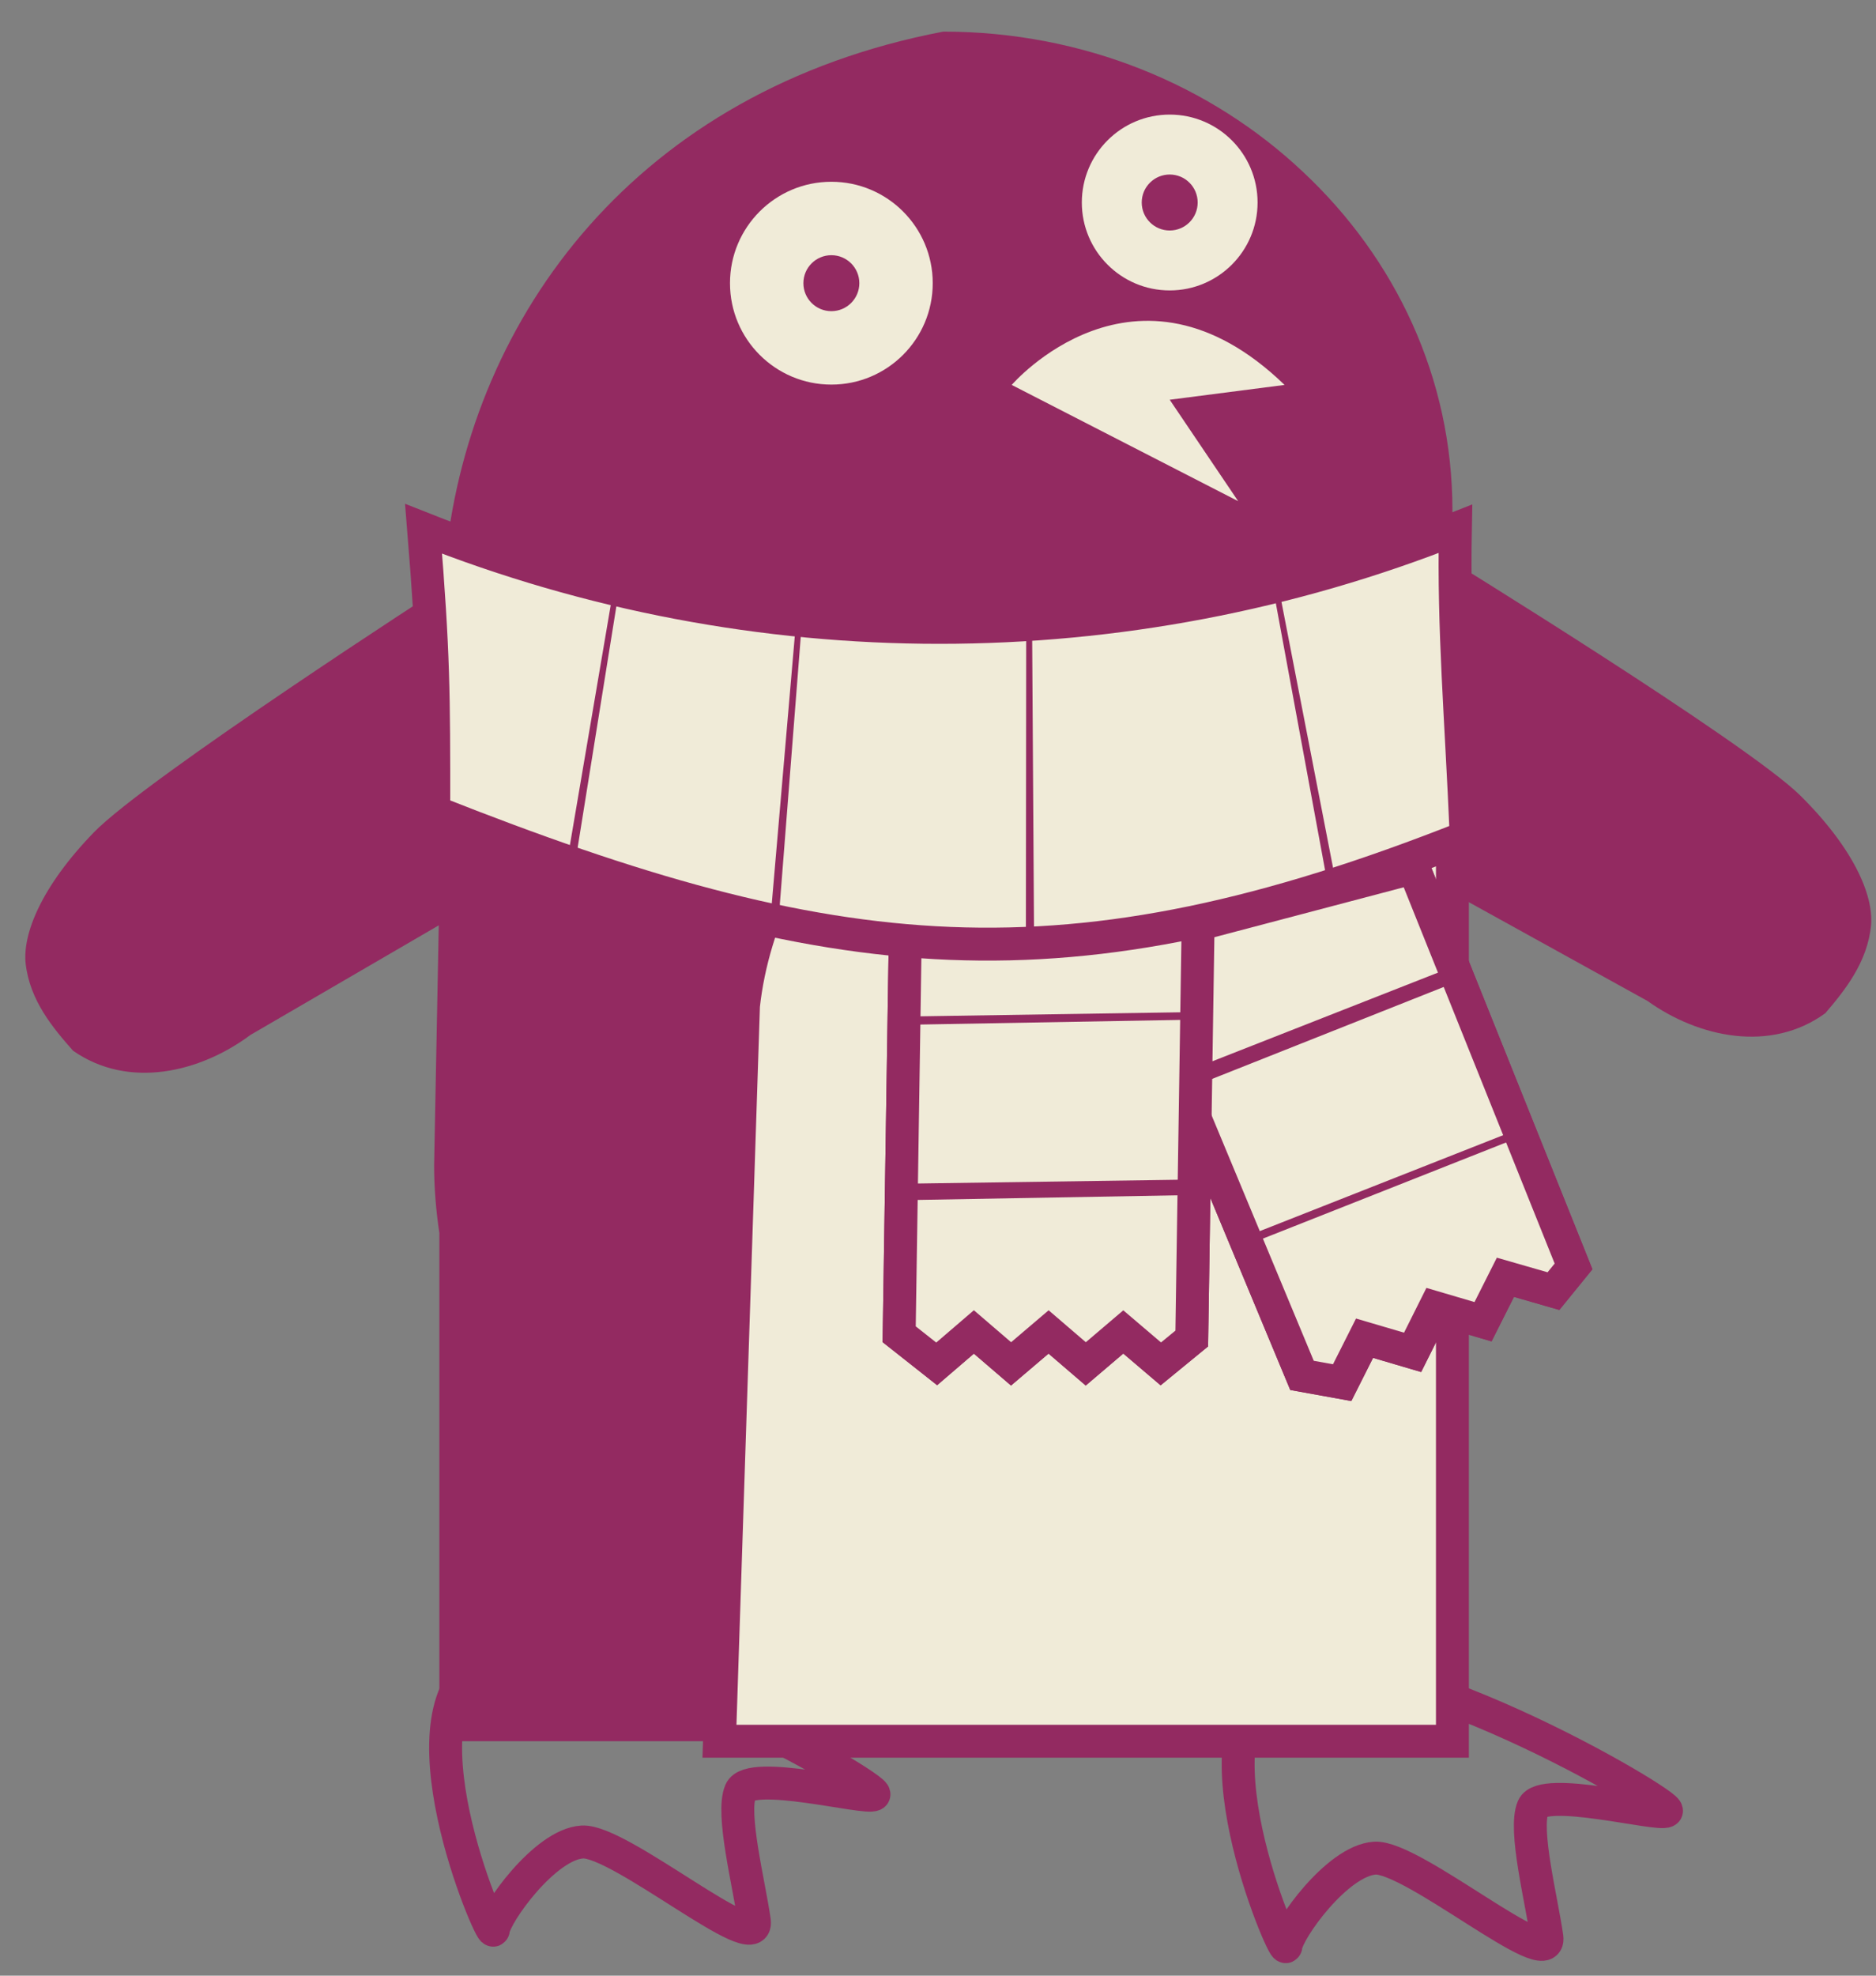
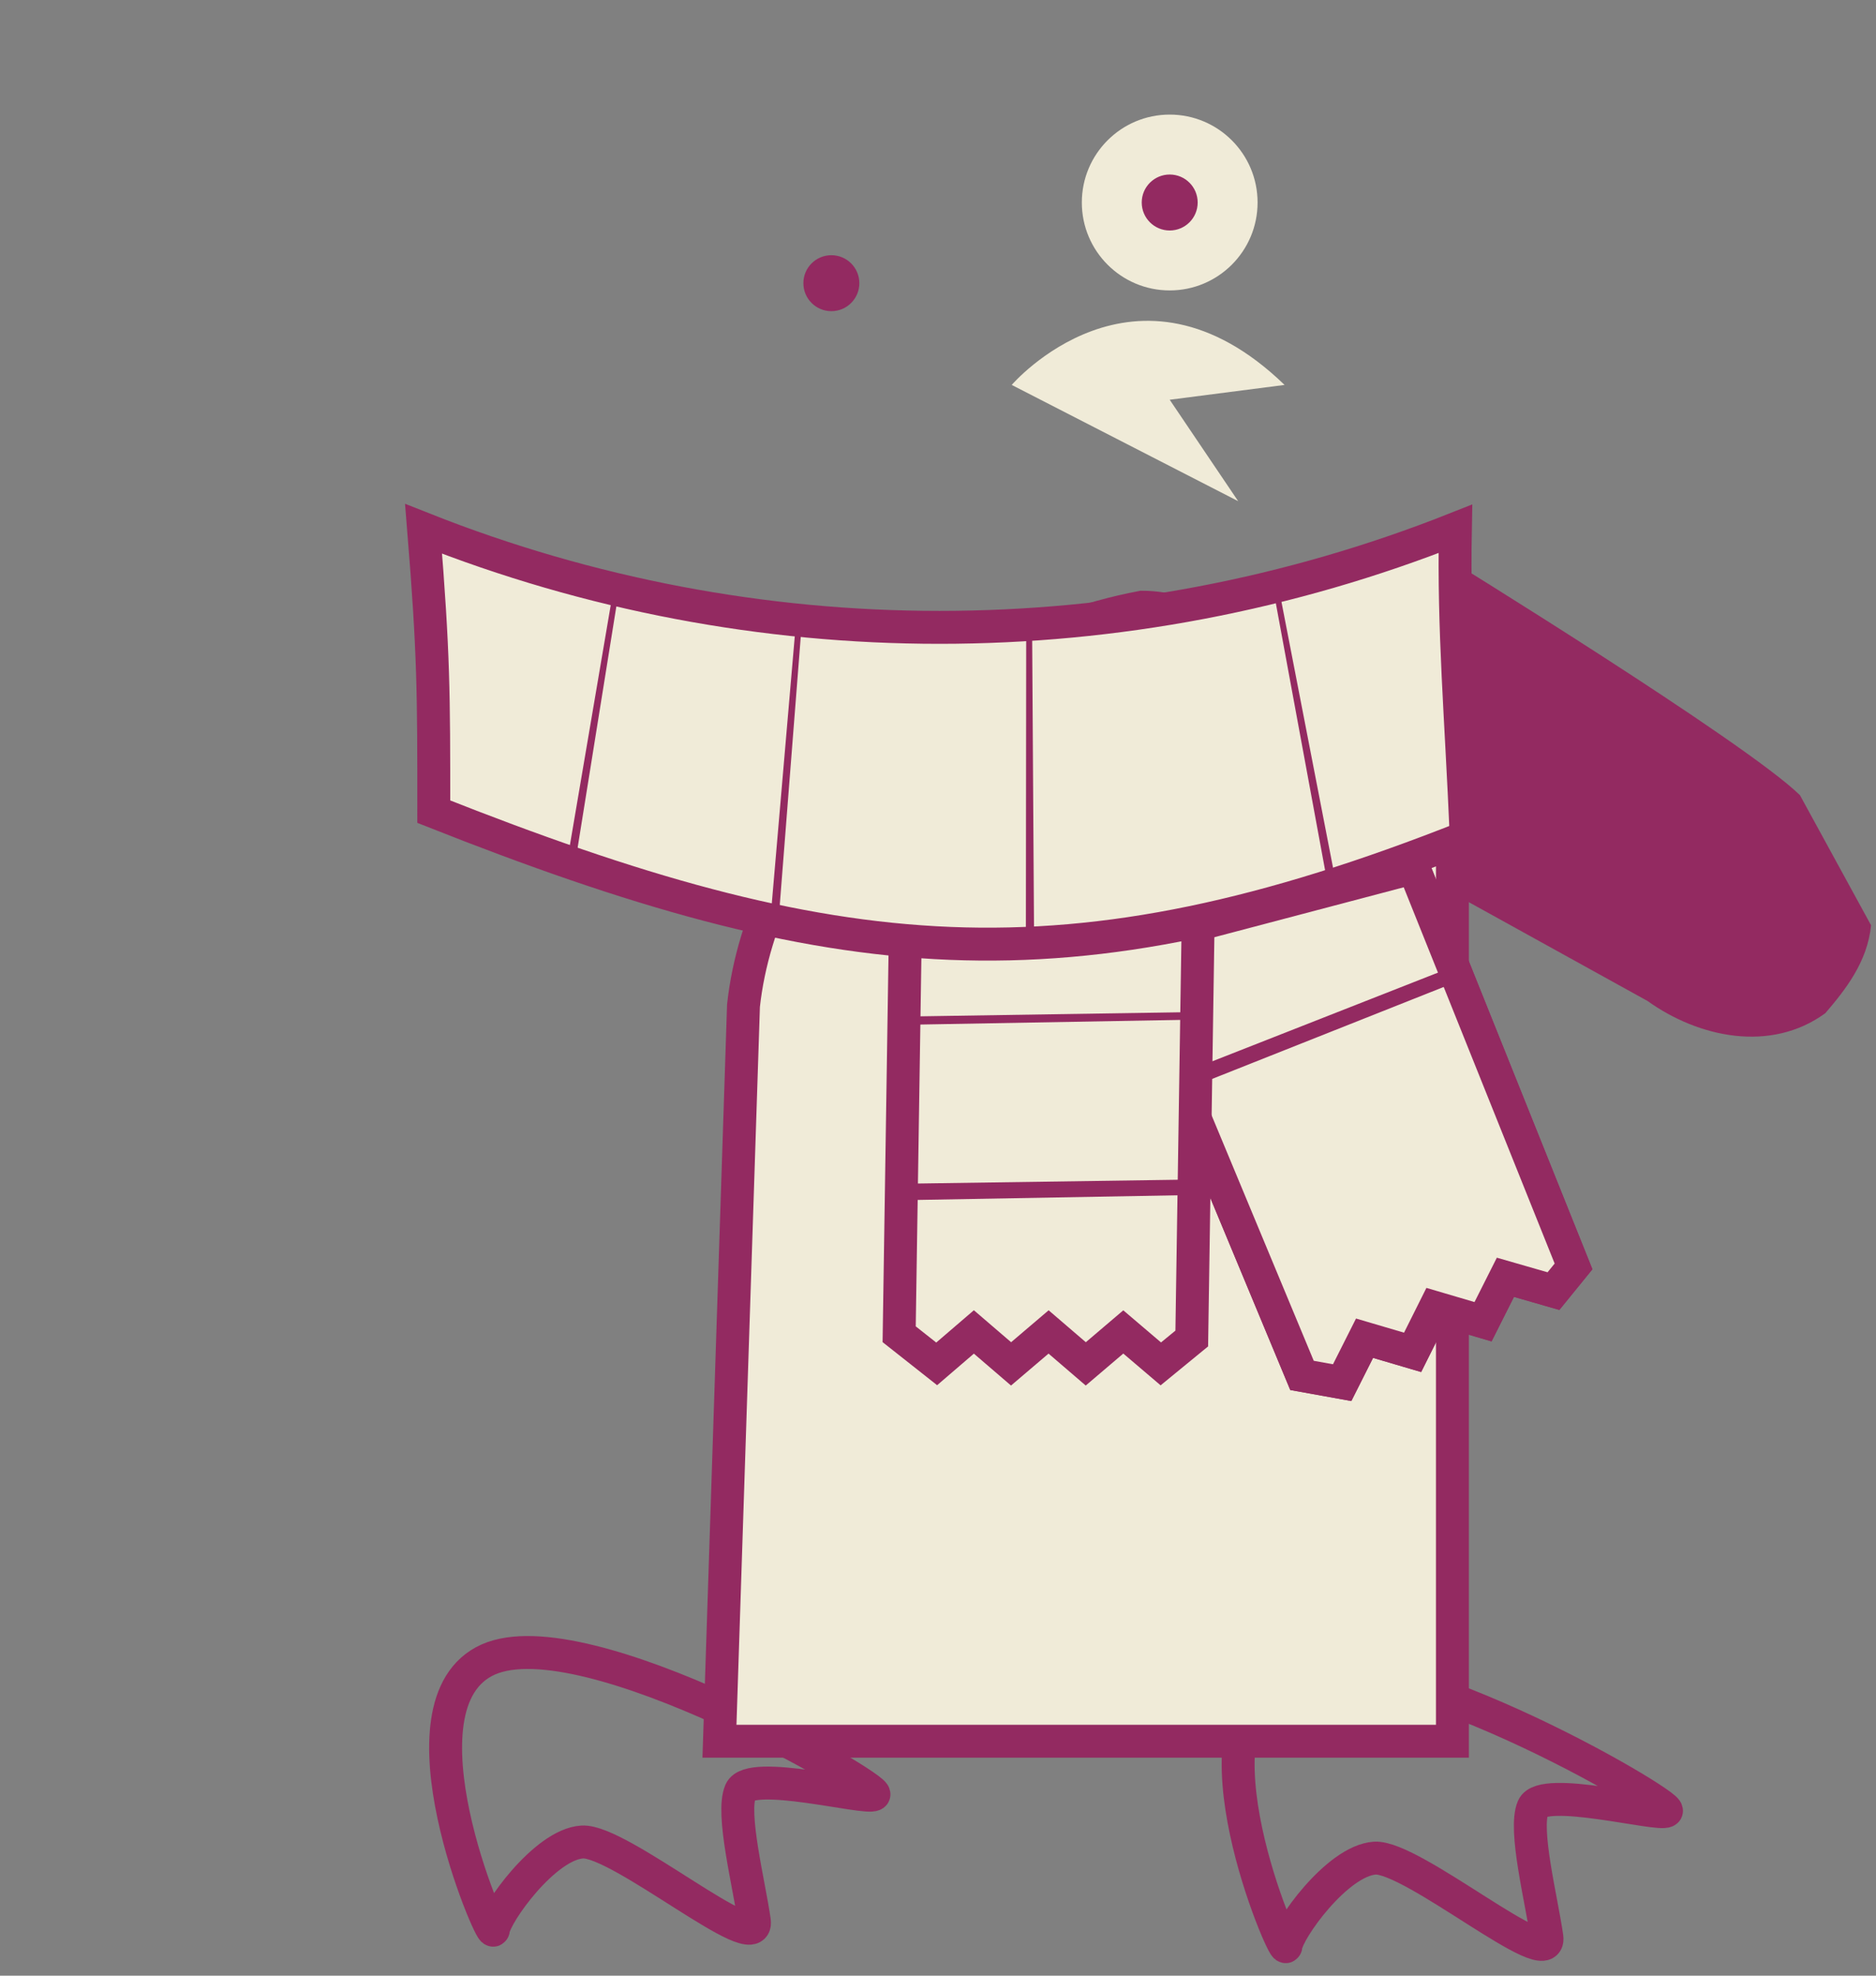
<svg xmlns="http://www.w3.org/2000/svg" version="1.1" x="0px" y="0px" width="57px" height="60px" viewBox="-0.77 -0.96 57 60" overflow="visible" xml:space="preserve">
  <rect x="-0.77" y="-0.96" width="57" height="60" fill="#808080" stroke="none" />
  <defs>
</defs>
-   <path fill="#932A61" d="M43.36,14.53v37.39H12.58V36.49c-0.1-0.67-0.16-1.36-0.16-2.06l0.36-18.56C13.57,8.64,18.57,1.78,27.89,0  c4.27,0,8.14,1.63,10.93,4.26C41.63,6.89,43.36,10.52,43.36,14.53z" />
-   <path fill="#932A61" d="M2.08,24.32c1.6-1.65,10.68-7.51,10.68-7.51l1.3,9.46l-7.22,4.2c-1.53,1.14-3.7,1.66-5.39,0.48  c-0.61-0.69-1.31-1.52-1.44-2.64C-0.09,27.41,0.48,25.97,2.08,24.32z" />
-   <path fill="#932A61" d="M53.92,23.19c-1.64-1.61-10.84-7.27-10.84-7.27l-1.1,9.48l7.31,4.04c1.55,1.11,3.74,1.58,5.4,0.37  c0.6-0.7,1.28-1.55,1.39-2.67C56.16,26.23,55.55,24.8,53.92,23.19z" />
+   <path fill="#932A61" d="M53.92,23.19c-1.64-1.61-10.84-7.27-10.84-7.27l-1.1,9.48l7.31,4.04c1.55,1.11,3.74,1.58,5.4,0.37  c0.6-0.7,1.28-1.55,1.39-2.67z" />
  <path fill="none" stroke="#932A61" stroke-miterlimit="10" d="M14.22,57.65c-0.03,0.3-3.14-6.87-0.16-8.21  c2.98-1.33,11.96,3.94,11.72,4.1c-0.24,0.16-3.76-0.78-4.05-0.1c-0.29,0.67,0.26,2.81,0.42,3.94s-4.09-2.47-5.23-2.4  C15.78,55.05,14.27,57.18,14.22,57.65z" />
  <path fill="none" stroke="#932A61" stroke-miterlimit="10" d="M38.3,58.15c-0.03,0.3-3.14-6.87-0.16-8.21  c2.98-1.34,11.96,3.94,11.72,4.1c-0.24,0.16-3.76-0.78-4.05-0.11c-0.29,0.67,0.26,2.81,0.42,3.94c0.16,1.13-4.08-2.47-5.23-2.4  C39.85,55.55,38.34,57.68,38.3,58.15z" />
-   <circle fill="#F0EBD8" cx="24.49" cy="7.64" r="3.08" />
  <circle fill="#932A61" cx="24.49" cy="7.64" r="0.85" />
  <circle fill="#F0EBD8" cx="34.77" cy="5.19" r="2.67" />
  <circle fill="#932A61" cx="34.77" cy="5.19" r="0.85" />
  <path fill="#F0EBD8" d="M29.97,10.73c0,0,3.76-4.38,8.29,0l-3.49,0.45l2.08,3.08L29.97,10.73z" />
  <path fill="#F0EBD8" stroke="#932A61" stroke-miterlimit="10" d="M43.36,24.87v27.05H21.09l0.73-22.34  c0.57-5.23,5.36-10.82,12.11-12.1C37.02,17.48,43.36,21.97,43.36,24.87z" />
-   <polygon fill="none" stroke="#932A61" stroke-miterlimit="10" points="35.44,39.69 34.5,40.46 33.36,39.49 32.22,40.46 31.09,39.49   29.95,40.46 28.82,39.49 27.69,40.46 26.55,39.56 26.75,26.51 35.64,26.65 " />
  <polygon fill="none" stroke="#932A61" stroke-miterlimit="10" points="47.04,37.5 46.43,38.25 44.97,37.83 44.29,39.18 42.83,38.75   42.15,40.11 40.69,39.68 40.01,41.03 38.79,40.81 33.34,27.72 42.18,25.39 " />
  <polygon fill="#F0EBD8" stroke="#932A61" stroke-miterlimit="10" points="47.04,37.5 46.43,38.25 44.97,37.83 44.29,39.18   42.83,38.75 42.15,40.11 40.69,39.68 40.01,41.03 38.79,40.81 33.34,27.72 42.18,25.39 " />
  <polygon fill="#F0EBD8" stroke="#932A61" stroke-miterlimit="10" points="35.44,39.69 34.5,40.46 33.36,39.49 32.22,40.46   31.09,39.49 29.95,40.46 28.82,39.49 27.69,40.46 26.55,39.56 26.75,26.51 35.64,26.65 " />
  <polygon fill="#932A61" points="35.84,30 26.87,30.16 26.86,29.91 35.84,29.77 " />
  <polygon fill="#932A61" points="35.58,35.33 26.61,35.49 26.6,34.99 35.58,34.86 " />
  <polygon fill="#932A61" points="43.91,28.69 35.57,32 35.38,31.54 43.73,28.26 " />
-   <polygon fill="#932A61" points="45.46,33.55 37.11,36.85 37.02,36.62 45.37,33.33 " />
  <path fill="#F0EBD8" stroke="#932A61" stroke-miterlimit="10" d="M43.78,24.46c-12.17,4.82-19.19,4.05-31.37-0.77  c0-3.63,0-4.77-0.31-8.59c10.07,3.99,21.28,3.99,31.35,0C43.39,18.22,43.62,20.72,43.78,24.46z" />
  <polygon fill="#932A61" points="18,17.19 16.64,25.66 16.39,25.62 17.83,17.16 " />
  <polygon fill="#932A61" points="23.57,18.25 22.87,27.19 22.62,27.17 23.39,18.23 " />
  <polygon fill="#932A61" points="30.59,18.22 30.65,27.68 30.4,27.68 30.41,18.22 " />
  <polygon fill="#932A61" points="38.1,16.98 39.81,25.79 39.56,25.84 37.93,17.01 " />
</svg>